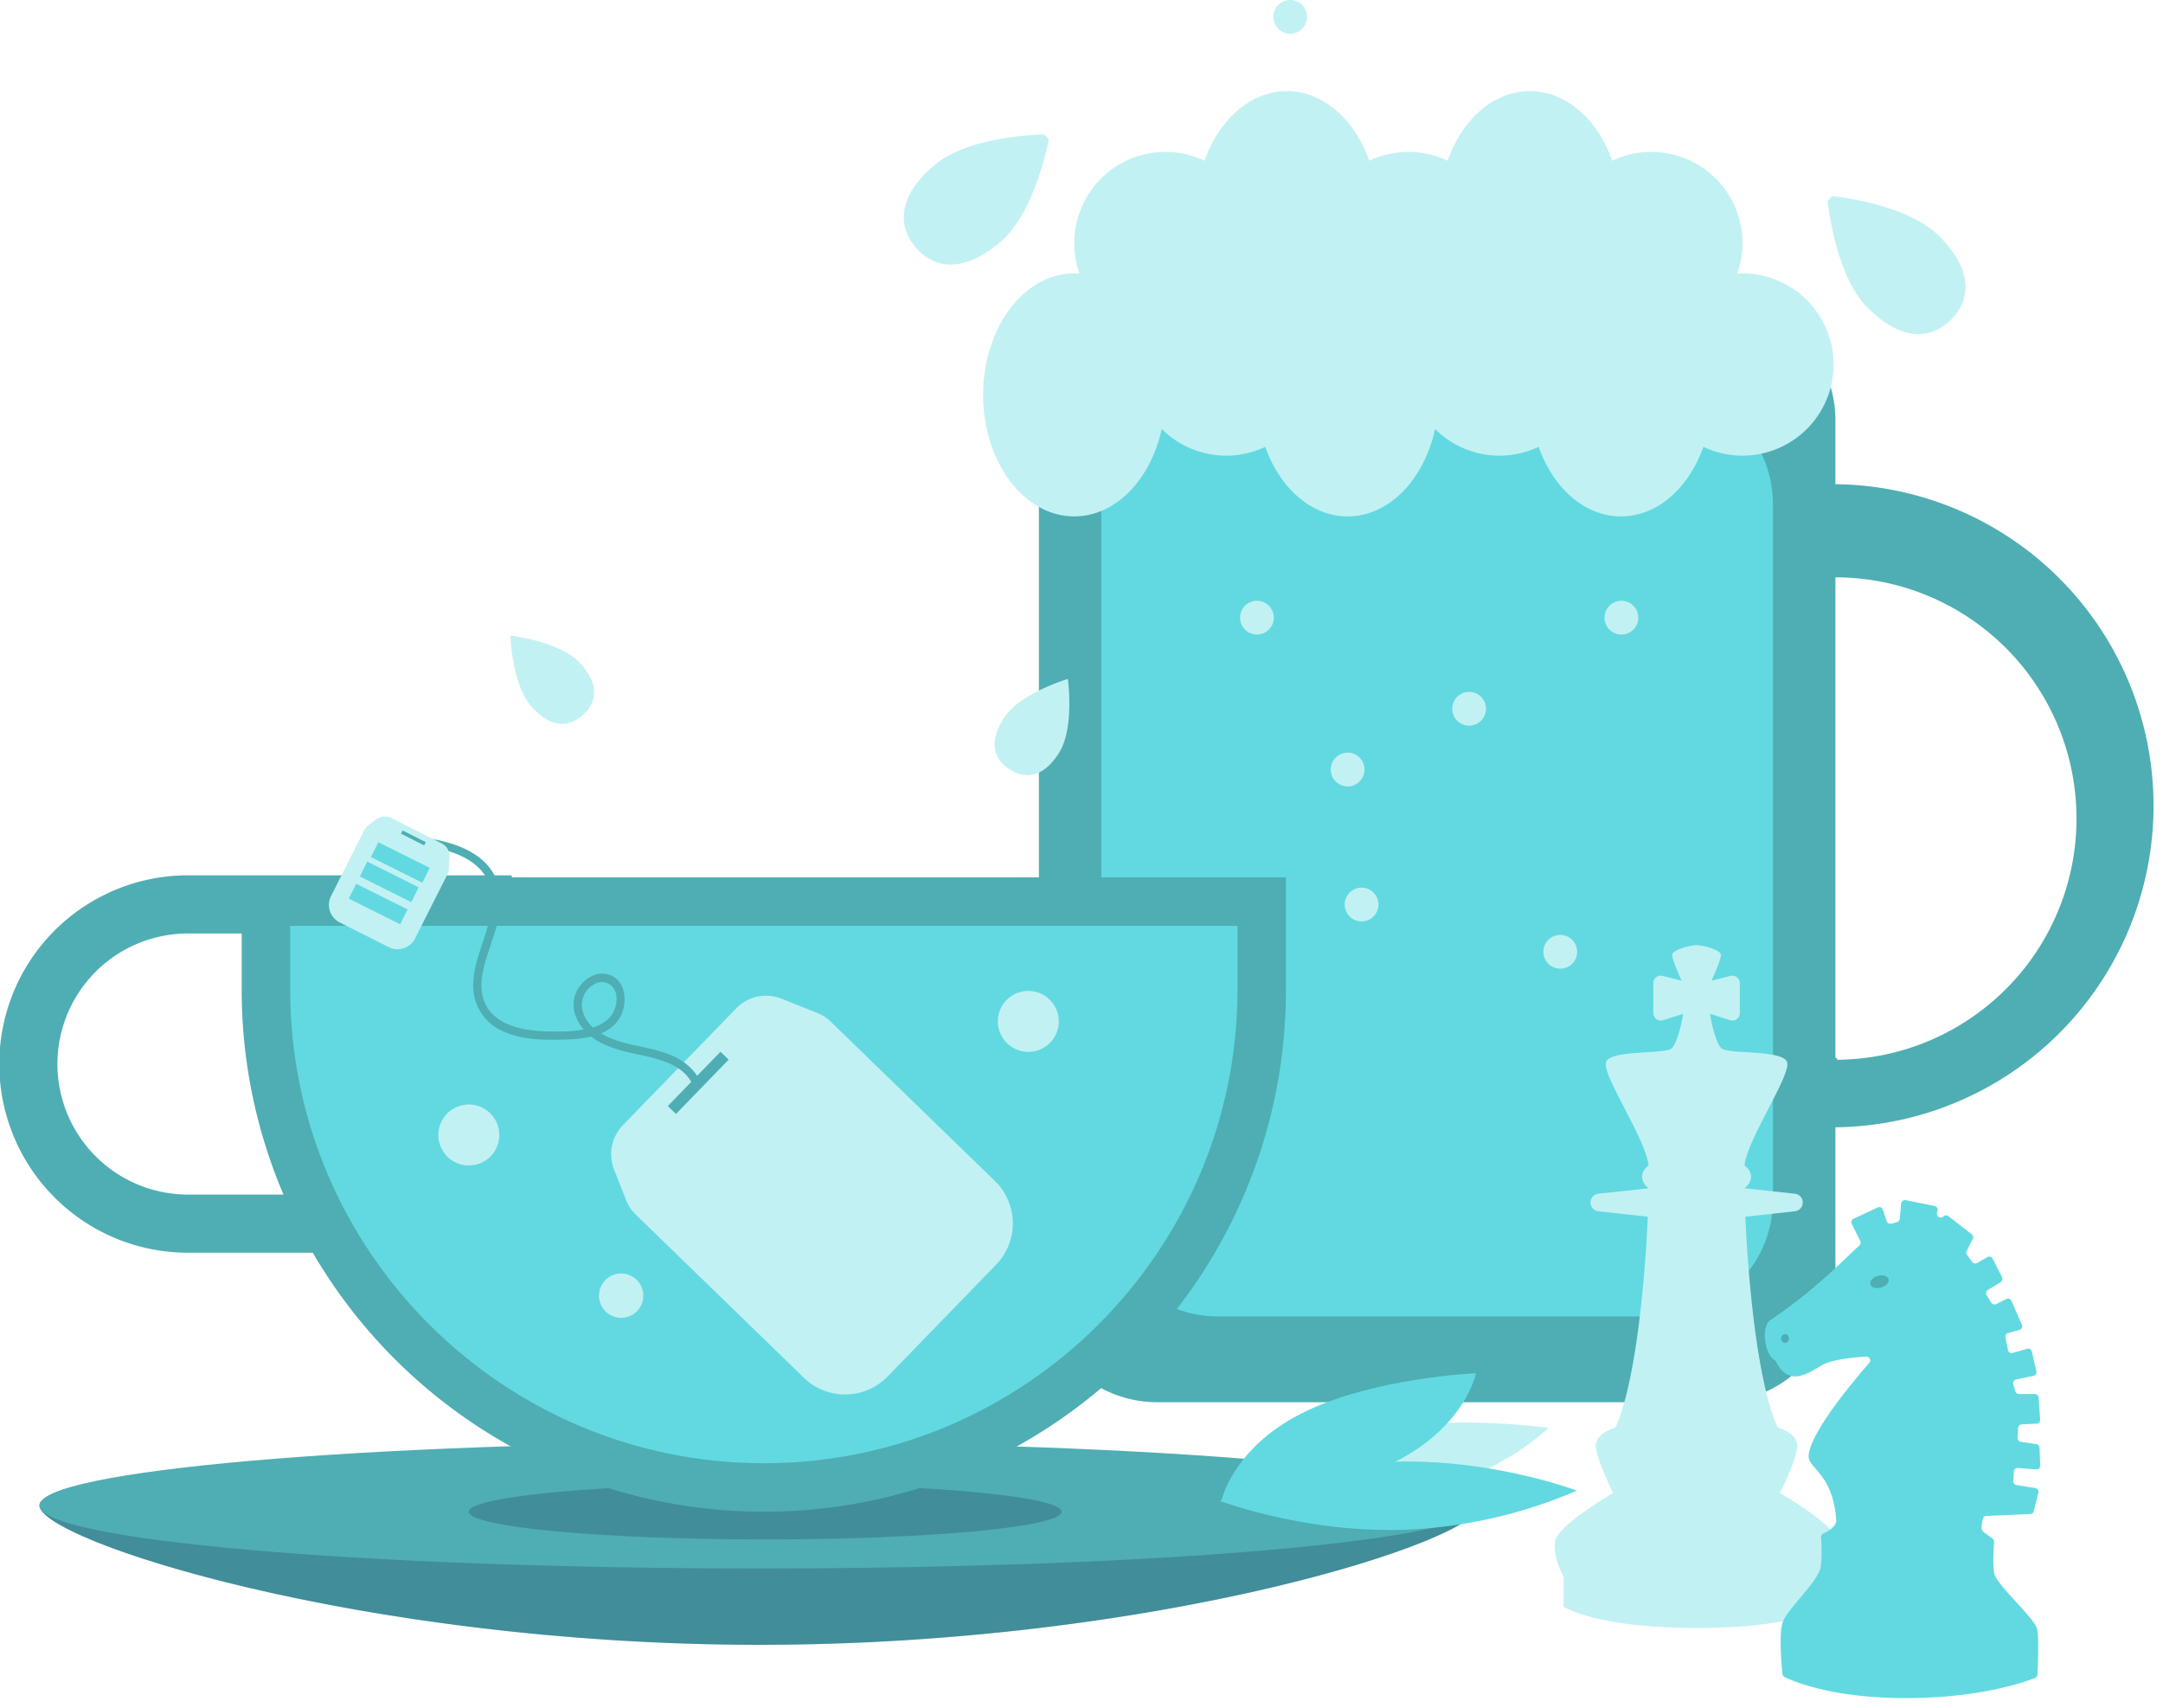
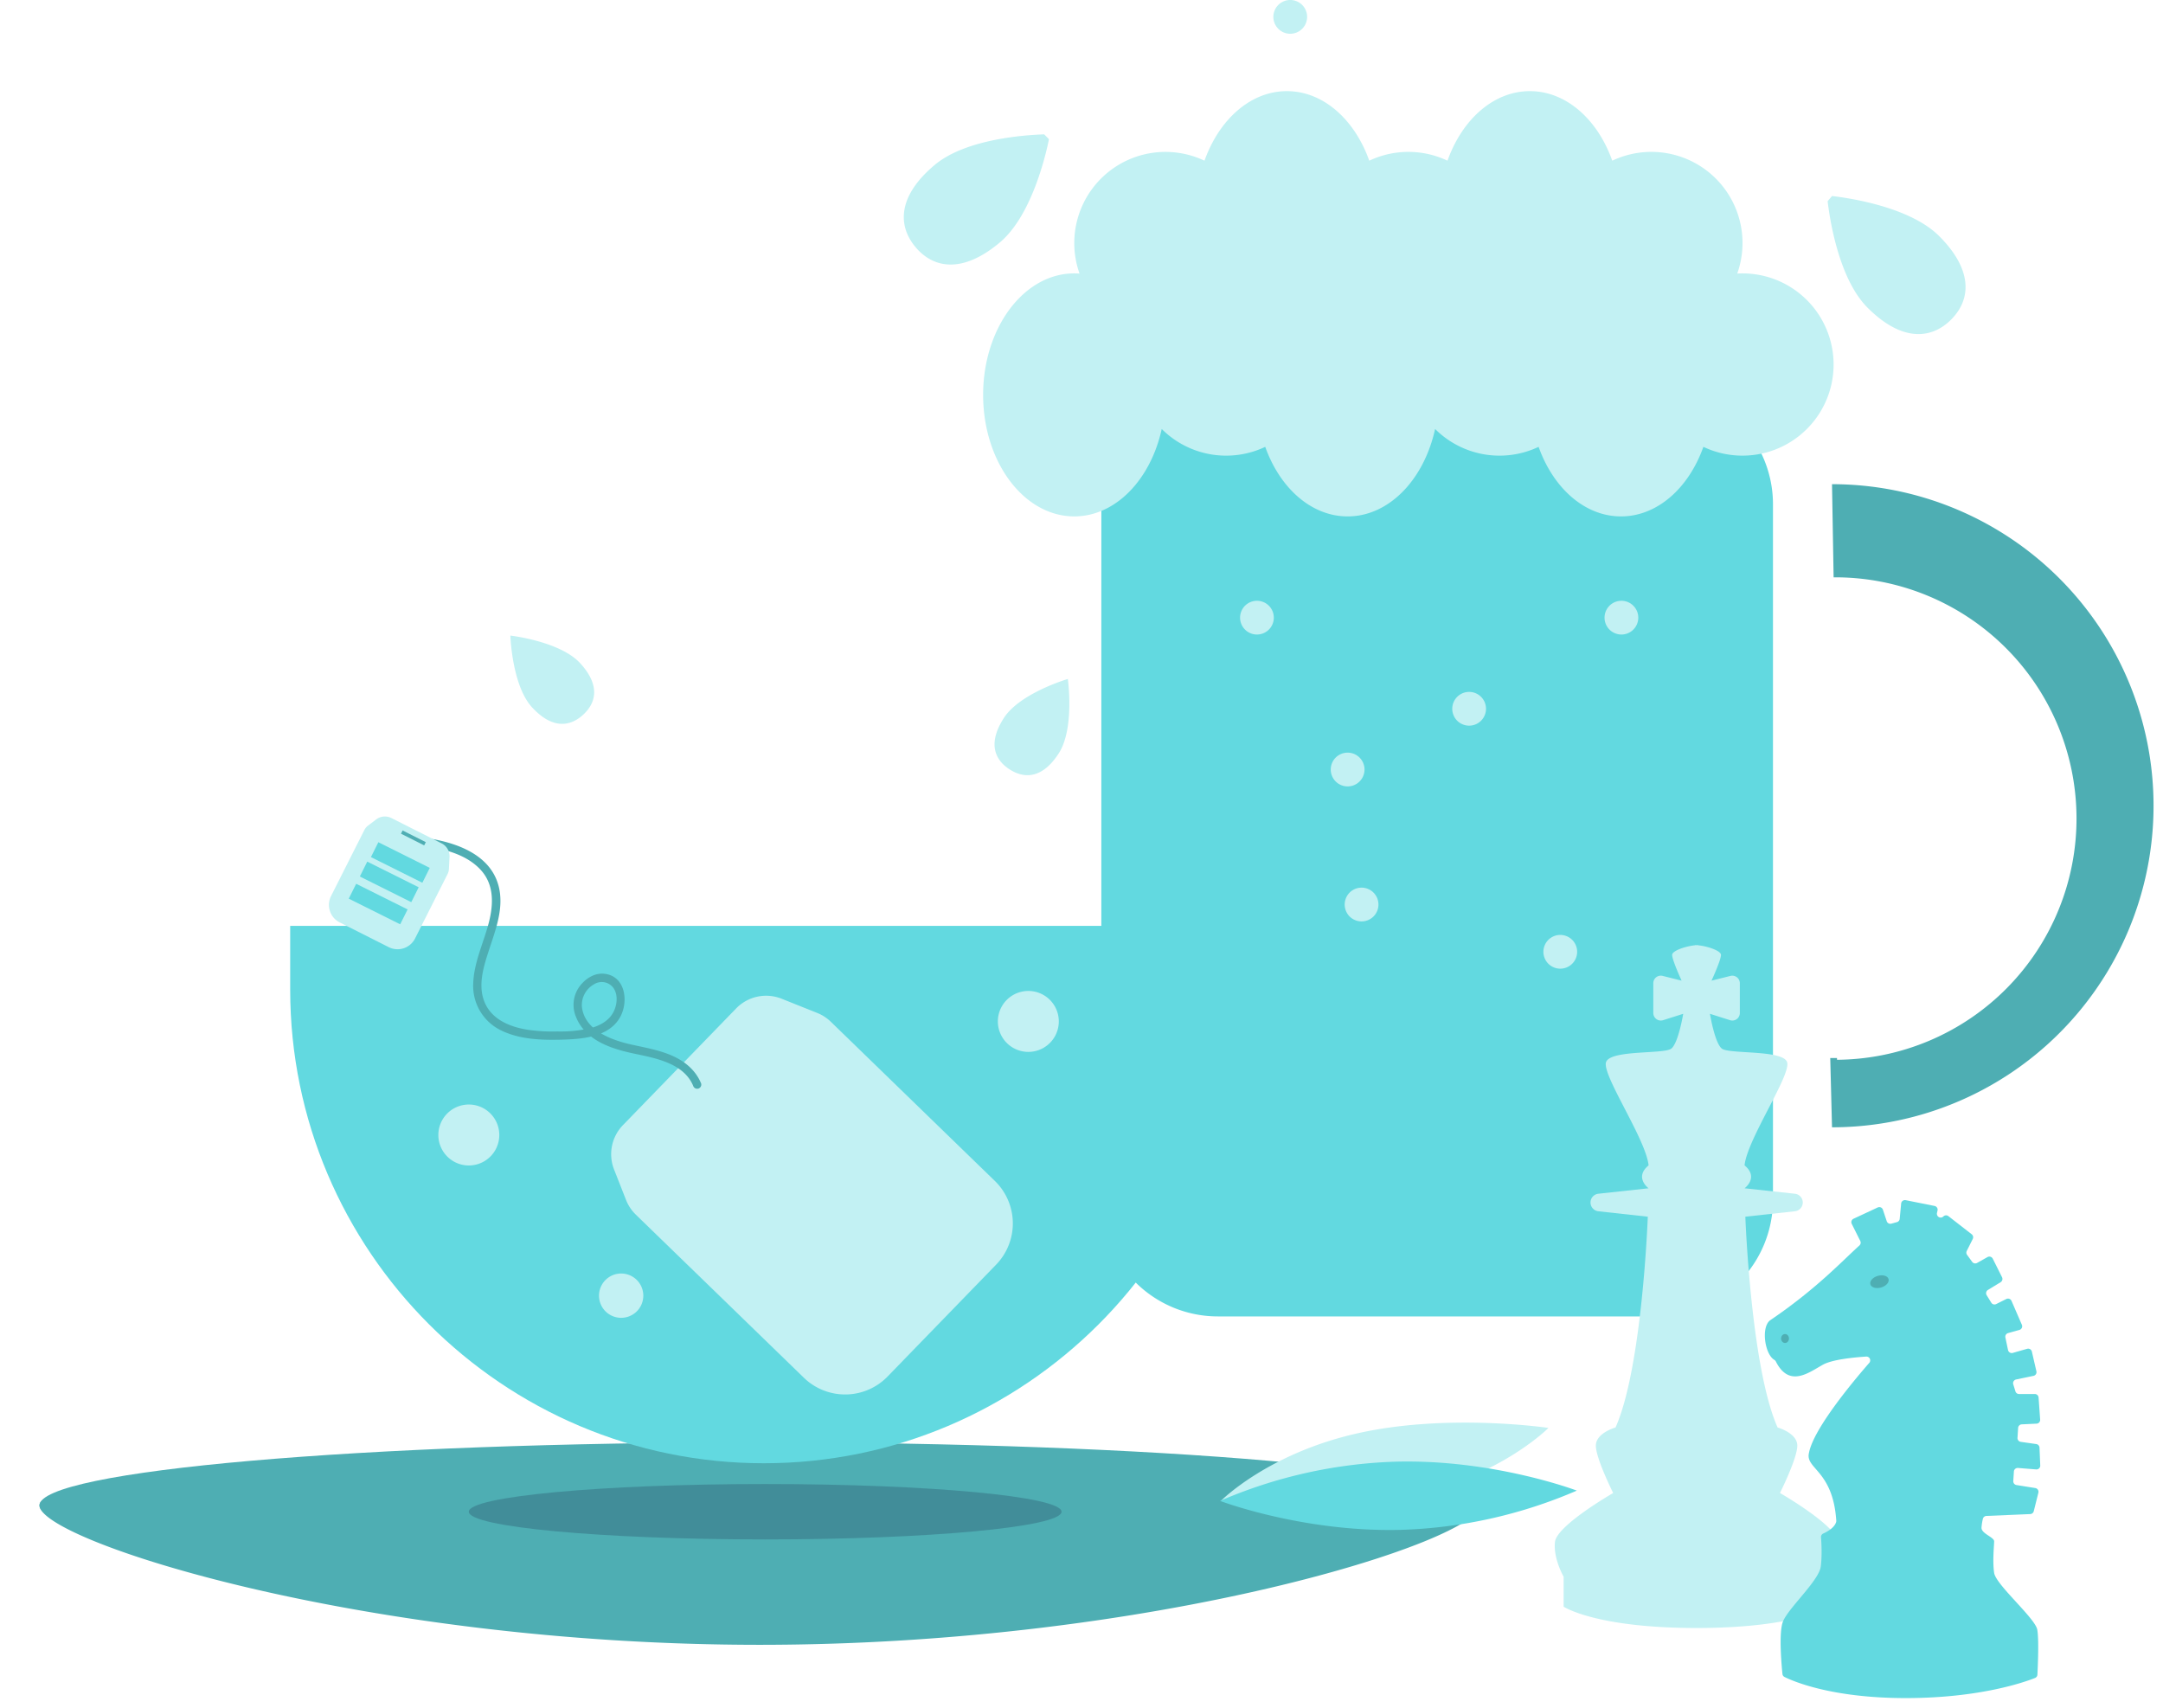
<svg xmlns="http://www.w3.org/2000/svg" width="190" height="150" viewBox="0 0 190 150" fill="none">
-   <path d="M150.848 123.165h-49.215a10.386 10.386 0 0 1-10.376-10.376V36.895a10.387 10.387 0 0 1 10.376-10.376h49.215a10.389 10.389 0 0 1 10.376 10.376v75.896a10.385 10.385 0 0 1-10.376 10.374z" fill="#4EAEB3" />
  <path d="M145.512 115.629H106.97a10.236 10.236 0 0 1-10.228-10.228V44.284a10.238 10.238 0 0 1 10.228-10.228h38.542a10.237 10.237 0 0 1 10.228 10.228v61.118a10.242 10.242 0 0 1-10.228 10.227z" fill="#62D9E0" />
  <path d="M153.063 24.013c-.155 0-.309.006-.462.015a8.004 8.004 0 0 0-6.383-10.602 8.004 8.004 0 0 0-4.595.689c-1.283-3.612-4.041-6.11-7.237-6.11-3.197 0-5.954 2.498-7.237 6.11a8.014 8.014 0 0 0-6.871 0c-1.283-3.612-4.041-6.11-7.237-6.11-3.197 0-5.954 2.498-7.237 6.11a8.008 8.008 0 0 0-10.976 9.917 6.15 6.15 0 0 0-.464-.019c-4.42 0-8.005 4.779-8.005 10.673s3.584 10.672 8.005 10.672c3.64 0 6.712-3.242 7.683-7.678a8.008 8.008 0 0 0 9.093 1.569c1.283 3.611 4.041 6.11 7.237 6.11 3.641 0 6.712-3.243 7.683-7.679a8.008 8.008 0 0 0 9.093 1.569c1.283 3.611 4.041 6.11 7.237 6.11 3.196 0 5.954-2.498 7.237-6.11a8.006 8.006 0 0 0 11.242-5.47 8.011 8.011 0 0 0-1.556-6.759 8.009 8.009 0 0 0-6.25-3.006zM110.373 55.734a1.482 1.482 0 1 0 0-2.963 1.482 1.482 0 0 0 0 2.963zM119.563 80.933a1.483 1.483 0 1 0 0-2.965 1.483 1.483 0 0 0 0 2.965zM129.05 63.739a1.482 1.482 0 1 0 0-2.965 1.482 1.482 0 0 0 0 2.965zM118.377 69.075a1.483 1.483 0 1 0 0-2.966 1.483 1.483 0 0 0 0 2.966zM137.056 85.084a1.482 1.482 0 1 0 0-2.964 1.482 1.482 0 0 0 0 2.964zM142.388 55.734a1.482 1.482 0 1 0 0-2.963 1.482 1.482 0 0 0 0 2.963zM113.336 2.965a1.483 1.483 0 1 0 0-2.966 1.483 1.483 0 0 0 0 2.966zM91.723 11.802c-1.64.051-6.892.395-9.62 2.687-3.262 2.738-3.262 5.336-1.681 7.219 1.58 1.882 4.14 2.33 7.401-.409 2.763-2.32 4.006-7.536 4.32-9.071l-.42-.426zM160.541 17.672c.192 1.63.988 6.832 3.507 9.353 3.009 3.01 5.599 2.786 7.337 1.05 1.737-1.736 1.963-4.326-1.046-7.337-2.549-2.552-7.854-3.34-9.411-3.521l-.387.455z" fill="#C2F1F3" />
  <path d="m160.926 42.529.14 8.182a21.188 21.188 0 0 1 .297 42.375v-.152h-.593l.156 6.084a28.248 28.248 0 0 0 26.095-17.436 28.25 28.25 0 0 0-6.123-30.78 28.244 28.244 0 0 0-19.972-8.273zM3.467 132.23c0 3.059 28.323 12.244 63.262 12.244 34.938 0 63.261-9.185 63.261-12.244 0-3.06-28.323 1.165-63.261 1.165-34.939 0-63.262-4.225-63.262-1.165z" fill="#4EAEB3" />
-   <path opacity=".2" d="M3.467 132.23c0 3.059 28.323 12.244 63.262 12.244 34.938 0 63.261-9.185 63.261-12.244 0-3.06-28.323 1.165-63.261 1.165-34.939 0-63.262-4.225-63.262-1.165z" fill="#100B33" />
  <path d="M66.729 137.768c-34.939 0-63.262-2.479-63.262-5.539 0-3.059 28.323-5.539 63.262-5.539 34.938 0 63.261 2.48 63.261 5.539 0 3.06-28.323 5.539-63.261 5.539z" fill="#4EAEB3" />
  <path opacity=".2" d="M67.213 135.217c-14.378 0-26.034-1.089-26.034-2.433 0-1.344 11.655-2.433 26.034-2.433s26.035 1.089 26.035 2.433c0 1.344-11.657 2.433-26.035 2.433z" fill="#100B33" />
-   <path d="M16.515 76.885h28.438v.18h68.006v9.855c0 25.33-20.534 45.864-45.864 45.864a45.842 45.842 0 0 1-39.62-22.75h-10.96a16.574 16.574 0 0 1-.007-33.149h.007zm0 28.04h8.387a45.718 45.718 0 0 1-3.671-18.005v-4.925h-4.715a11.465 11.465 0 0 0-.01 22.93h.009z" fill="#4EAEB3" />
  <path d="M108.702 81.323v5.597c0 22.941-18.665 41.606-41.607 41.606S25.49 109.861 25.49 86.919v-5.596h83.213z" fill="#62D9E0" />
  <path d="m77.972 120.902 9.525-9.817a5.202 5.202 0 0 0-.11-7.359L72.98 89.747a3.662 3.662 0 0 0-1.192-.773l-3.13-1.25a3.667 3.667 0 0 0-3.992.85L54.72 98.827a3.667 3.667 0 0 0-.78 3.896l1.052 2.676c.191.486.484.926.859 1.29l14.762 14.327a5.205 5.205 0 0 0 7.36-.113z" fill="#C2F1F3" />
-   <path d="m63.29 92.381.715.694-4.627 4.77-.716-.695 4.627-4.769z" fill="#4EAEB3" />
  <path d="M60.884 95.363c-.843-1.998-3.353-2.429-5.22-2.825-1.984-.421-4.244-1.154-5.069-3.218a2.736 2.736 0 0 1 .268-2.61c.485-.695 1.302-1.261 2.185-1.182 1.85.165 2.177 2.348 1.471 3.725-.953 1.86-3.4 2.022-5.231 2.068-1.77.045-3.668-.024-5.285-.822a4.34 4.34 0 0 1-2.436-4.097c.056-1.786.844-3.451 1.314-5.148.451-1.63.594-3.438-.609-4.794-1.166-1.314-3.004-1.833-4.68-2.098-.43-.068-.863-.115-1.297-.15-.465-.037-.47-.767 0-.73 3.107.25 7.179 1.32 7.625 4.99.204 1.677-.43 3.332-.94 4.898-.476 1.455-1.032 3.131-.424 4.633.639 1.576 2.291 2.217 3.857 2.457.844.117 1.696.163 2.548.138.987.026 1.973-.073 2.935-.295.824-.226 1.619-.659 2.01-1.45.287-.58.378-1.364.056-1.951a1.263 1.263 0 0 0-1.782-.446 2.09 2.09 0 0 0-1.062 2.013c.268 2.068 2.631 2.898 4.362 3.285 1.906.424 4.057.736 5.418 2.296.29.334.523.712.691 1.12a.368.368 0 0 1-.255.45.374.374 0 0 1-.449-.255l-.001-.002z" fill="#4EAEB3" />
  <path d="M90.33 92.394a2.676 2.676 0 1 1 0-5.353 2.676 2.676 0 0 1 0 5.353zM41.182 102.37a2.676 2.676 0 1 1 0-5.353 2.676 2.676 0 0 1 0 5.353zM54.564 115.752a1.946 1.946 0 1 1-.001-3.892 1.946 1.946 0 0 1 0 3.892zM123.953 131.381c-7.949 1.773-16.721.462-16.721.462s4.115-4.185 12.064-5.958c7.948-1.773 16.721-.462 16.721-.462s-4.116 4.185-12.064 5.958z" fill="#C2F1F3" />
  <path d="M123.168 134.373c-8.654.249-15.997-2.54-15.997-2.54a42.136 42.136 0 0 1 15.341-3.443c8.654-.25 15.997 2.539 15.997 2.539a42.117 42.117 0 0 1-15.341 3.444z" fill="#62D9E0" />
-   <path d="M122.554 128.399c-6.182 3.117-15.287 3.506-15.287 3.506s.919-4.663 7.102-7.78c6.182-3.117 15.286-3.507 15.286-3.507s-.919 4.664-7.101 7.781z" fill="#62D9E0" />
  <path d="M93 66.173c-1.413 2.193-2.986 2.263-4.317 1.405a3.298 3.298 0 0 1-.268-.189c-1.135-.876-1.55-2.283-.236-4.322 1.36-2.11 5.31-3.335 5.604-3.424l.017-.005s.613 4.342-.8 6.535zM50.954 58.244c1.767 1.919 1.44 3.459.275 4.531a3.225 3.225 0 0 1-.25.212c-1.135.878-2.6.926-4.243-.858-1.701-1.847-1.893-5.977-1.905-6.285v-.017s4.356.498 6.123 2.417zM29.897 81.05l4.192 2.114a1.727 1.727 0 0 0 2.343-.678l2.886-5.718a1.1 1.1 0 0 0 .115-.44l.055-1.085a1.263 1.263 0 0 0-.712-1.172l-4.378-2.209a1.268 1.268 0 0 0-1.333.098l-.74.562a1.102 1.102 0 0 0-.318.381l-2.957 5.86a1.727 1.727 0 0 0 .847 2.287z" fill="#C2F1F3" />
  <path d="m35.367 72.945 2.037 1.027-.143.284-2.037-1.027.143-.284z" fill="#4EAEB3" />
  <path d="m33.234 73.978 4.518 2.253-.652 1.306-4.517-2.253.651-1.306zM32.26 75.681l4.518 2.253-.651 1.307-4.518-2.253.652-1.307zM31.287 77.628l4.517 2.253-.651 1.306-4.518-2.253.652-1.306z" fill="#62D9E0" />
  <path d="M161.467 135.438c-.161-1.456-5.114-4.299-5.114-4.299s1.59-3.166 1.521-4.23c-.069-1.063-1.728-1.525-1.728-1.525-2.349-5.27-2.833-18.514-2.833-18.514l4.358-.479a.771.771 0 0 0 .686-.769.774.774 0 0 0-.687-.768l-4.426-.48s1.29-.948 0-2.011c.23-2.312 4.146-7.998 3.731-9.084-.415-1.087-5.113-.67-5.735-1.179-.622-.508-1.037-3.051-1.037-3.051l1.767.56a.657.657 0 0 0 .788-.332.662.662 0 0 0 .071-.3v-2.616a.664.664 0 0 0-.82-.642l-1.668.418s.876-1.895.83-2.288c-.042-.351-1.186-.74-2.004-.818v-.014c-.045 0-.091.001-.139.004a2.531 2.531 0 0 0-.138-.004v.014c-.818.079-1.963.467-2.004.818-.046.393.829 2.288.829 2.288l-1.667-.418a.658.658 0 0 0-.82.642v2.617a.662.662 0 0 0 .858.632l1.768-.56s-.415 2.542-1.037 3.05c-.622.51-5.321.093-5.735 1.18-.415 1.086 3.501 6.772 3.731 9.083-1.29 1.064 0 2.011 0 2.011l-4.426.48a.775.775 0 0 0-.001 1.537l4.358.479s-.484 13.245-2.834 18.514c0 0-1.658.463-1.727 1.526-.069 1.063 1.52 4.23 1.52 4.23s-4.952 2.843-5.113 4.299c-.162 1.456.76 3.051.76 3.051v2.635s2.81 1.872 11.678 1.872 11.678-1.872 11.678-1.872v-2.636s.922-1.595.761-3.051z" fill="#C2F1F3" />
  <path d="M155.992 119.587a.348.348 0 0 0-.137-.145c-.831-.491-1.177-2.842-.374-3.468 4.026-2.723 6.288-5.162 7.853-6.578a.332.332 0 0 0 .074-.396l-.75-1.5a.329.329 0 0 1-.016-.258.321.321 0 0 1 .173-.192l2.124-.991a.339.339 0 0 1 .273-.005.332.332 0 0 1 .184.201l.337 1.01a.332.332 0 0 0 .403.216l.491-.134a.33.33 0 0 0 .244-.289l.128-1.345a.324.324 0 0 1 .133-.235.338.338 0 0 1 .264-.06l2.539.508a.337.337 0 0 1 .263.267.326.326 0 0 1-.003.132l-.048.215a.337.337 0 0 0 .022.21.332.332 0 0 0 .539.098.337.337 0 0 1 .44-.028l2.048 1.593a.335.335 0 0 1 .093.412l-.527 1.053a.33.33 0 0 0 .029.345l.446.613a.338.338 0 0 0 .198.13c.08.017.163.005.235-.035l.915-.515a.338.338 0 0 1 .261-.028.336.336 0 0 1 .2.169l.816 1.631a.336.336 0 0 1-.124.434l-1.118.683a.307.307 0 0 0-.095.088.335.335 0 0 0-.015.37l.405.657a.331.331 0 0 0 .432.124l.892-.446a.337.337 0 0 1 .454.166l.91 2.098a.332.332 0 0 1-.005.276.339.339 0 0 1-.212.178l-.994.277a.331.331 0 0 0-.236.389l.231 1.1a.342.342 0 0 0 .154.217.327.327 0 0 0 .264.035l1.26-.36a.332.332 0 0 1 .416.246l.399 1.729c.01.043.011.088.003.132a.324.324 0 0 1-.139.217.311.311 0 0 1-.121.052l-1.527.318a.348.348 0 0 0-.219.157.334.334 0 0 0-.031.267l.19.617a.328.328 0 0 0 .318.235h1.385a.332.332 0 0 1 .332.31l.138 1.938a.325.325 0 0 1-.017.131.327.327 0 0 1-.299.225l-1.302.062a.331.331 0 0 0-.218.096.327.327 0 0 0-.099.216l-.055.874a.335.335 0 0 0 .286.35l1.362.195a.33.33 0 0 1 .285.316l.066 1.565a.327.327 0 0 1-.102.254.336.336 0 0 1-.258.092l-1.597-.128a.342.342 0 0 0-.245.081.326.326 0 0 0-.114.231l-.053.838a.333.333 0 0 0 .28.35l1.653.264a.338.338 0 0 1 .226.146.341.341 0 0 1 .045.264l-.406 1.625a.333.333 0 0 1-.309.251l-3.851.164a.333.333 0 0 0-.309.255 4.59 4.59 0 0 0-.12.772c-.031.524 1.109.832 1.109 1.202 0 .369-.154 1.725 0 2.772.154 1.048 3.605 3.974 3.789 4.991.156.858.049 3.231.012 3.95a.329.329 0 0 1-.21.291c-.901.359-4.849 1.766-11.354 1.766-6.507 0-9.893-1.478-10.649-1.854a.329.329 0 0 1-.183-.264c-.075-.732-.328-3.523.019-4.536.4-1.17 3.182-3.635 3.347-4.898.125-.961.06-2.088.021-2.572a.333.333 0 0 1 .195-.329c.345-.155.994-.508 1.138-1.022a.363.363 0 0 0 .009-.104c-.294-4.446-2.737-4.543-2.4-5.955.398-2.137 3.943-6.359 5.299-7.912a.337.337 0 0 0 .047-.366.333.333 0 0 0-.32-.185c-1.072.07-2.94.252-3.772.7-1.185.638-2.961 2.116-4.163-.269z" fill="#62D9E0" />
  <path d="M156.798 117.961c.192 0 .347-.175.347-.392 0-.217-.155-.393-.347-.393-.191 0-.346.176-.346.393 0 .217.155.392.346.392zM165.241 113.088c.442-.128.733-.46.651-.742-.082-.282-.505-.406-.947-.278-.441.128-.732.46-.65.742.081.282.505.406.946.278z" fill="#4EAEB3" />
</svg>